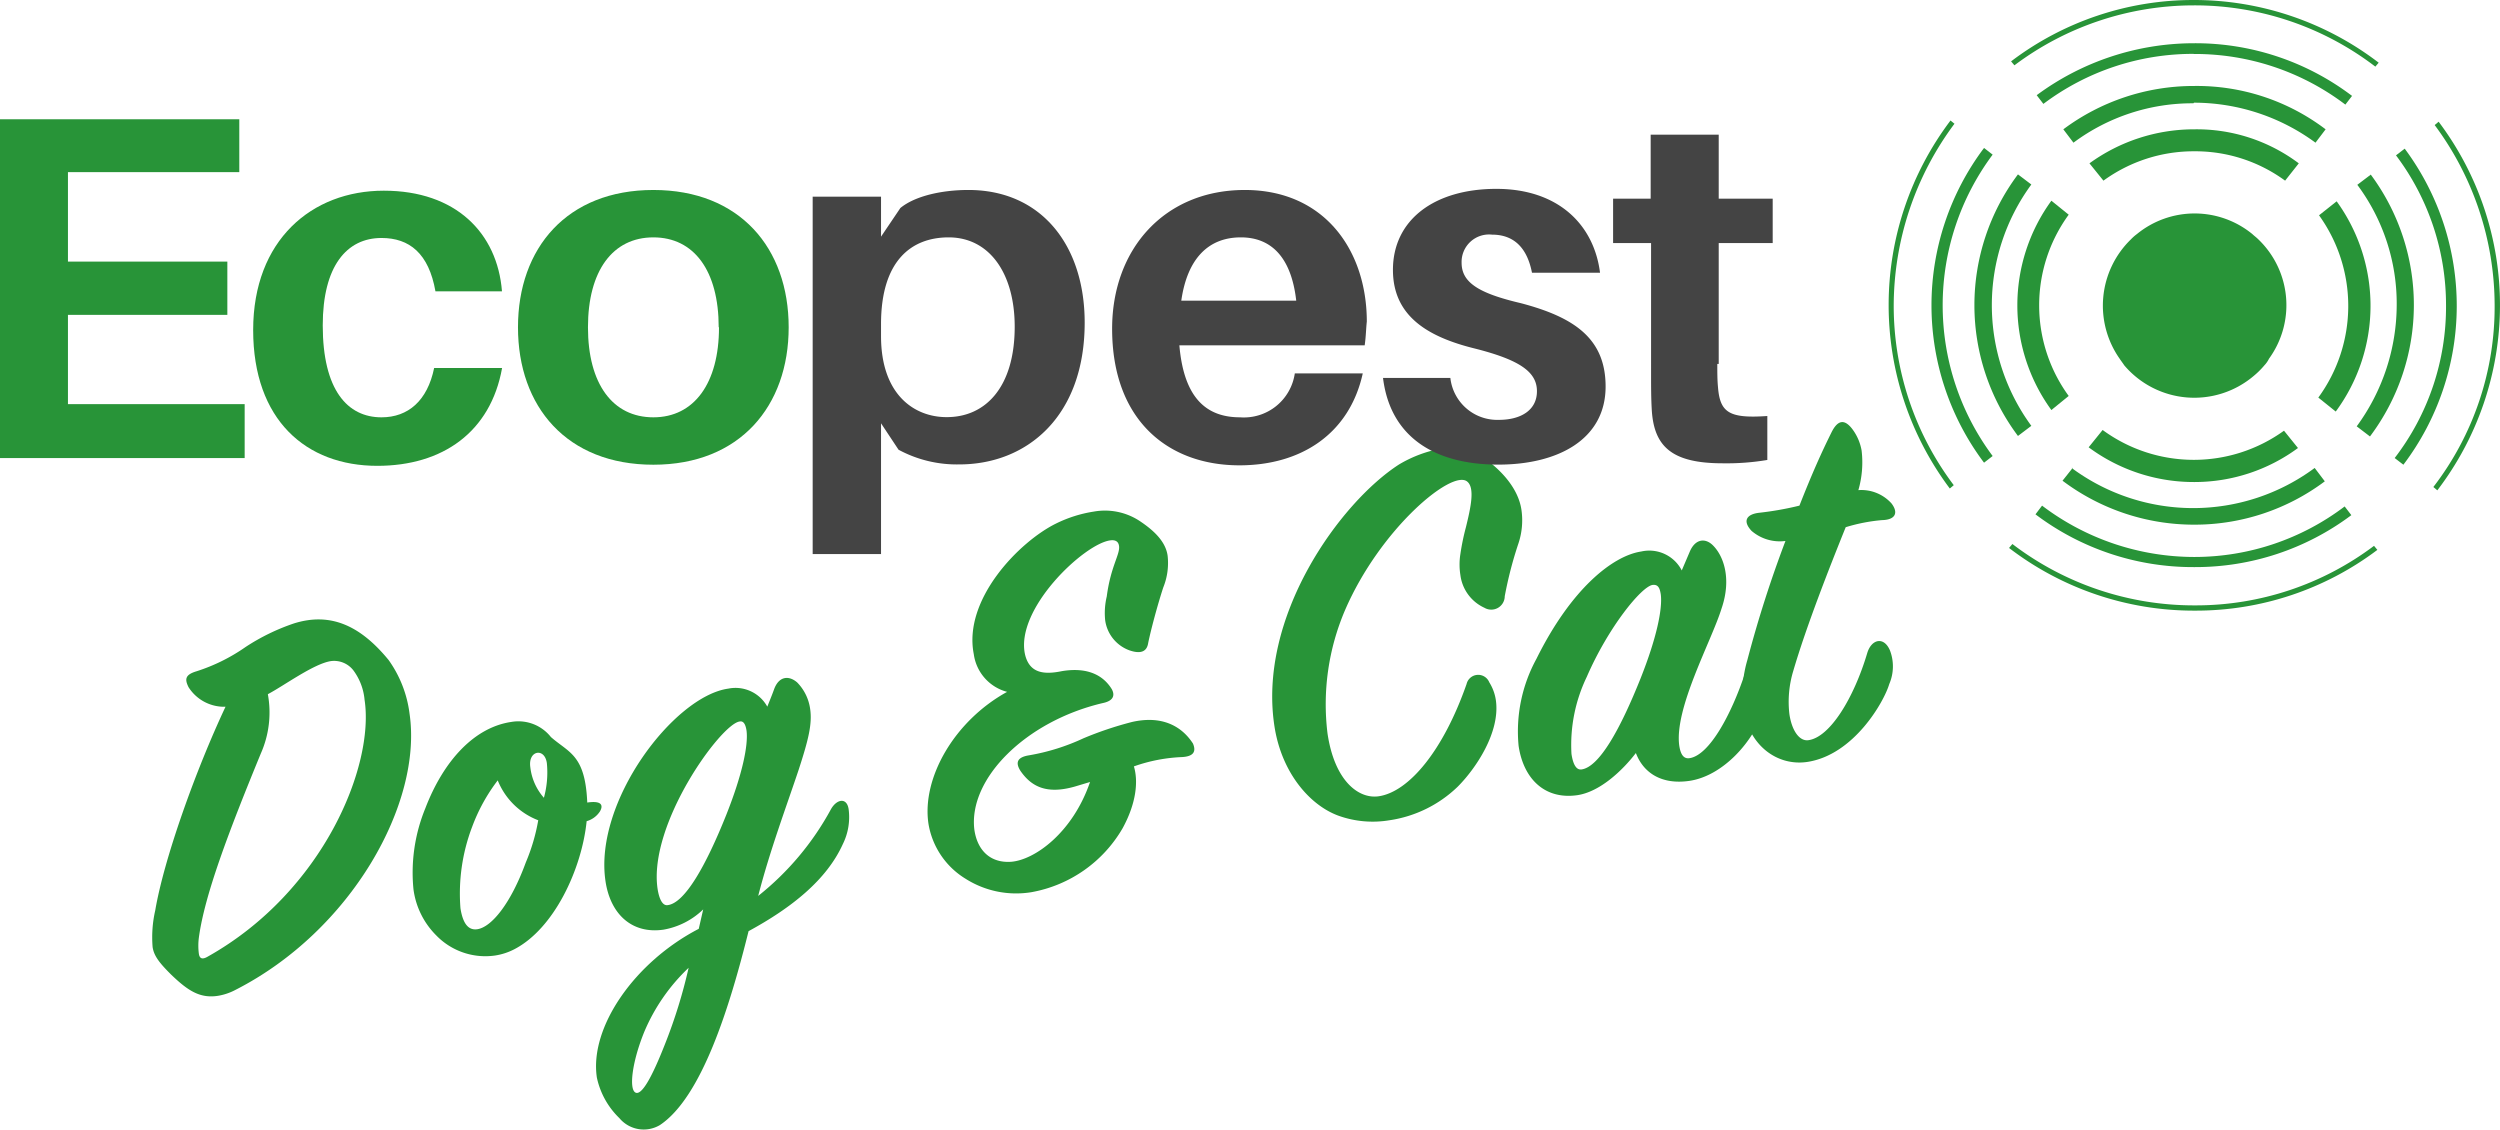
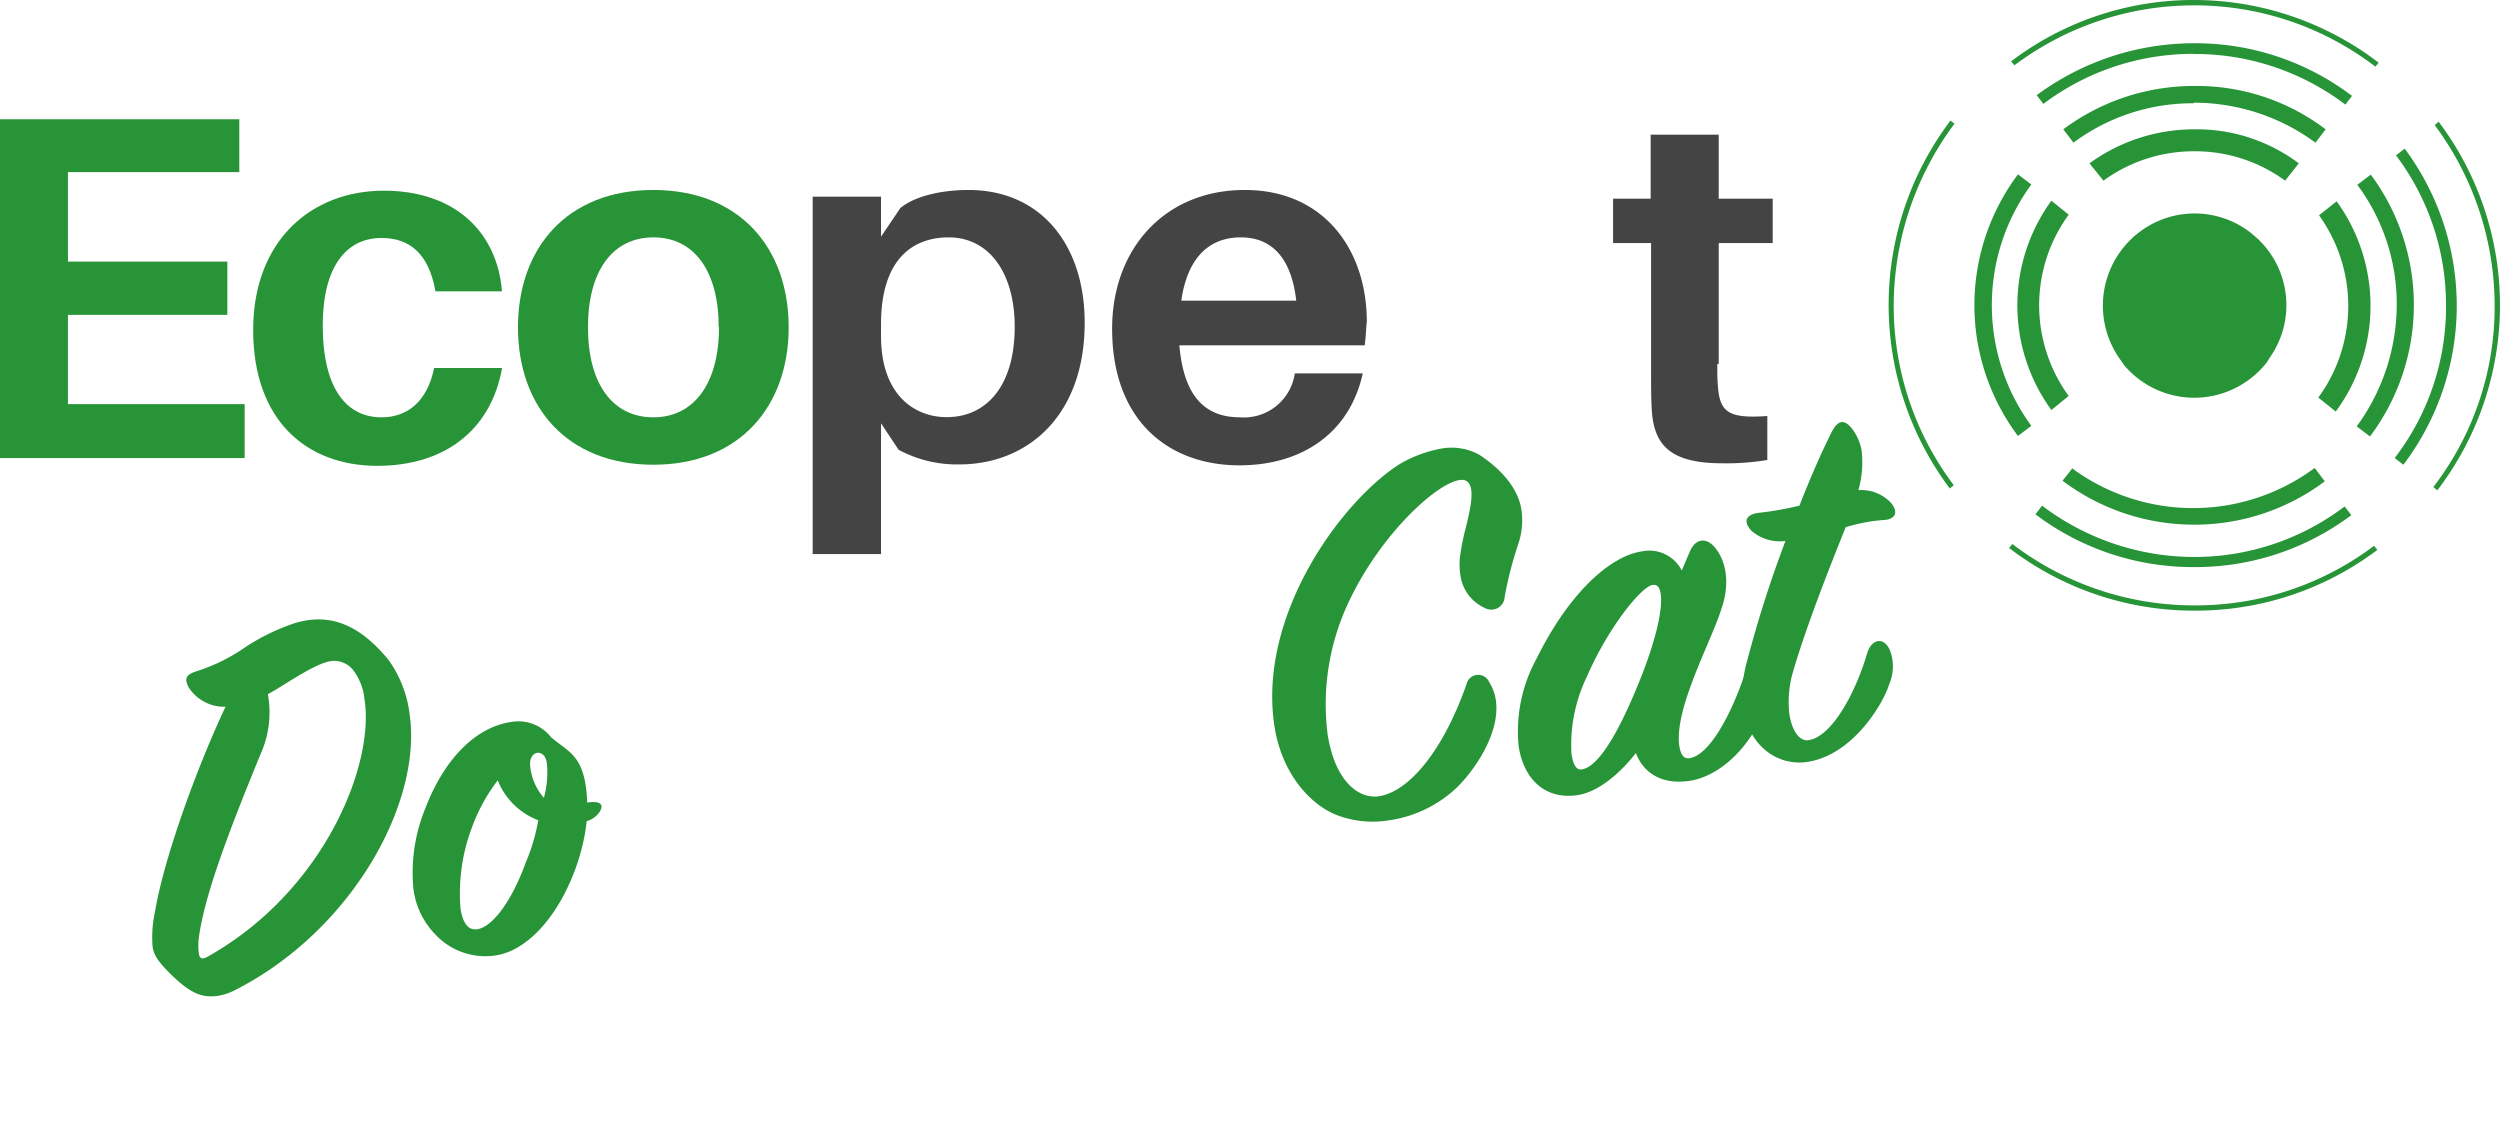
<svg xmlns="http://www.w3.org/2000/svg" viewBox="0 0 246.87 111.55">
  <defs>
    <style>.cls-1{fill:#289438;}.cls-2{isolation:isolate;}.cls-3{fill:#444;}</style>
  </defs>
  <g id="Layer_2" data-name="Layer 2">
    <g id="Layer_1-2" data-name="Layer 1">
      <path class="cls-1" d="M15.33,89.9c.87-5.11,4-13.86,6.94-20.11a4.17,4.17,0,0,1-3.65-1.93c-.39-.78-.35-1.23.78-1.57a18,18,0,0,0,4.85-2.4A20.84,20.84,0,0,1,29,61.57c3.63-1.15,6.58.2,9.37,3.6a11.56,11.56,0,0,1,2.07,5.29c1.31,8.82-5.73,21.45-17.19,27.29a5.62,5.62,0,0,1-1.76.59c-1.75.26-2.93-.51-4.56-2.07-1.18-1.17-1.73-1.87-1.86-2.75A11.93,11.93,0,0,1,15.33,89.9ZM26.45,68.55a10,10,0,0,1-.7,5.87c-3.21,7.81-5.55,14-6.11,18.15a6.13,6.13,0,0,0,0,1.63c.08.49.37.56.88.26C31.91,88.07,37,75.63,36,69.1a5.74,5.74,0,0,0-1.11-2.91,2.41,2.41,0,0,0-2.2-.91C31,65.53,28.06,67.7,26.45,68.55Z" />
      <path class="cls-1" d="M57.93,81.09c-.48,4.72-3.2,10.61-7.15,12.65a6.09,6.09,0,0,1-1.92.62,6.75,6.75,0,0,1-5.79-2,7.88,7.88,0,0,1-2.24-4.54,16.73,16.73,0,0,1,1.17-8c1.82-4.75,4.87-8,8.49-8.53a4.09,4.09,0,0,1,3.91,1.49c1.8,1.58,3.39,1.74,3.59,6.47,1.42-.21,1.61.26,1.25.88A2.31,2.31,0,0,1,57.93,81.09ZM47.13,91.76c1.42-.21,3.32-2.56,4.79-6.59A19,19,0,0,0,53.15,81a7,7,0,0,1-4-3.94,17.57,17.57,0,0,0-2.52,4.57,18.5,18.5,0,0,0-1.16,8.06C45.72,91.3,46.31,91.88,47.13,91.76ZM54,75.35c-.12-.82-.61-1.09-1-1s-.76.56-.63,1.43a5.48,5.48,0,0,0,1.34,3A9.41,9.41,0,0,0,54,75.35Z" />
-       <path class="cls-1" d="M83.23,83.35c-1.6,3.54-5.06,6.29-9.31,8.6-1.86,7.49-4.63,16.41-8.76,19.15a3.13,3.13,0,0,1-4-.69,7.84,7.84,0,0,1-2.22-4C58.19,101.44,62.67,95,69,91.72l.44-1.92a7.47,7.47,0,0,1-3.91,2c-3.12.46-5.26-1.52-5.74-4.8-1.16-7.84,6.76-18.25,12.13-19a3.59,3.59,0,0,1,3.85,1.78c.16-.41.41-1,.65-1.66.47-1.36,1.47-1.45,2.3-.73A4.64,4.64,0,0,1,80,70c.22,1.48-.17,3.05-1.13,6-1.24,3.71-2.85,8-4,12.47a27.92,27.92,0,0,0,7.19-8.57c.57-1,1.56-1.18,1.74,0A6,6,0,0,1,83.23,83.35Zm-19.6,18.52c-1.19,2.91-1.53,5.59-.91,6s1.68-1.54,2.94-4.75A50.86,50.86,0,0,0,68,95.57,18.67,18.67,0,0,0,63.63,101.87Zm8.09-21.41c1.59-4,2.18-6.88,2-8.3-.1-.66-.31-1-.7-.91-1.86.28-9,10.13-8.09,16.49.15,1,.48,1.72,1,1.64C67.63,89.18,69.72,85.46,71.72,80.46Z" />
-       <path class="cls-1" d="M99.84,85.1c2.33-.18,6.08-2.86,7.8-7.88l-1.5.45c-2.8.8-4.31,0-5.38-1.56-.45-.72-.43-1.33.89-1.53A21.09,21.09,0,0,0,107,72.9a34.71,34.71,0,0,1,4.8-1.61c2.93-.66,4.88.4,6,2.13.34.79.07,1.28-1.09,1.34a16.12,16.12,0,0,0-4.74.92c.44,1.45.25,3.61-1.11,6.1a13.07,13.07,0,0,1-9,6.32,9.32,9.32,0,0,1-6.52-1.33,7.85,7.85,0,0,1-3.66-5.45c-.66-4.49,2.54-10.12,7.77-13a4.47,4.47,0,0,1-3.29-3.72c-1.08-5.43,4.52-11.13,8.12-12.9A12.83,12.83,0,0,1,108,50.52a6.24,6.24,0,0,1,4.5.9c1.67,1.1,2.62,2.19,2.8,3.45a6.44,6.44,0,0,1-.43,3.14c-.58,1.77-1.23,4.22-1.49,5.49-.11.74-.61,1.15-1.85.72a3.69,3.69,0,0,1-2.4-3,7.06,7.06,0,0,1,.16-2.32c.39-3,1.34-4.17,1.21-5-.06-.43-.37-.61-.86-.54-2.58.33-9.42,6.77-8.42,11.27.45,1.89,1.92,2,3.66,1.64,3-.49,4.32.82,4.91,1.79.39.73,0,1.19-.91,1.37-7.58,1.79-13.24,7.44-12.67,12.45C96.48,83.91,97.74,85.24,99.84,85.1Z" />
      <path class="cls-1" d="M147.06,67.37a4.58,4.58,0,0,1,.65,1.75c.47,3.18-2,6.8-3.77,8.57A12.26,12.26,0,0,1,137.2,81a10,10,0,0,1-5-.44c-2.78-1-5.54-4.11-6.31-8.59-1.85-11,6.49-22.4,12.27-26.11a12.57,12.57,0,0,1,4.19-1.57,5.68,5.68,0,0,1,3.73.62c2.11,1.37,3.85,3.3,4.16,5.44a7.2,7.2,0,0,1-.29,3.29,38.66,38.66,0,0,0-1.36,5.24,1.33,1.33,0,0,1-2,1.14,4.12,4.12,0,0,1-2.38-3.24,6.57,6.57,0,0,1,0-2.07,23.29,23.29,0,0,1,.55-2.66c.49-2,.89-3.88.12-4.5-1.52-1.23-8.6,4.69-12.06,12.7a23.62,23.62,0,0,0-1.73,12.18c.7,4.72,3.09,6.49,5.06,6.2,3-.45,6.38-4.53,8.67-11.08A1.18,1.18,0,0,1,147.06,67.37Z" />
      <path class="cls-1" d="M162.07,54.46a3.6,3.6,0,0,1,4,1.87l.79-1.85c.5-1.19,1.42-1.39,2.19-.72,1.1,1,2,3.3.94,6.36-1,3.22-4.7,9.88-4.16,13.55.13.82.42,1.28,1,1.2,2-.29,4.16-4.42,5.44-8.25.44-1.19.93-1.32,1.64-.24a4.56,4.56,0,0,1,.31,3.59c-1,3.22-4.06,6.65-7.4,7.14-2.74.4-4.54-.79-5.28-2.75-1.36,1.77-3.57,3.83-5.77,4.16-3.23.47-5.33-1.62-5.81-4.86a14.94,14.94,0,0,1,1.76-8.6C155.16,58.11,159.27,54.88,162.07,54.46ZM162,67c1.59-4,2.18-6.87,2-8.3-.1-.65-.27-1-.81-.94-1.1.16-4.37,4.17-6.5,9.08a15.49,15.49,0,0,0-1.51,7.61c.15,1,.46,1.61,1,1.53C157.93,75.73,160,72,162,67Z" />
      <path class="cls-1" d="M172.55,65.17a116.66,116.66,0,0,1,3.76-11.75,4.27,4.27,0,0,1-3.35-1c-.93-1-.47-1.66.8-1.79a31,31,0,0,0,3.93-.7c1.26-3.2,2.15-5.18,3.14-7.18.64-1.32,1.31-1.37,2.06-.41a4.93,4.93,0,0,1,.94,2.15,9.87,9.87,0,0,1-.32,3.91,4,4,0,0,1,3.27,1.31c.7.91.41,1.62-.93,1.65a17.16,17.16,0,0,0-3.59.7c-1.56,3.87-3.88,9.75-5.18,14.2a10.48,10.48,0,0,0-.38,4.26c.24,1.64,1,2.71,1.89,2.57,2.14-.31,4.48-4.19,5.79-8.58.41-1.4,1.65-1.7,2.25-.28a4.4,4.4,0,0,1-.07,3.32c-.52,1.76-3.5,7-8.1,7.69-2.9.43-5.77-1.55-6.33-5.34A12.1,12.1,0,0,1,172.55,65.17Z" />
      <g id="Layer_2-2" data-name="Layer 2">
        <g id="Layer_1-2-2" data-name="Layer 1-2">
          <path class="cls-1" d="M223,23.63c-.19-.19-.39-.33-.59-.52a9,9,0,0,0-11.39,0,4.58,4.58,0,0,0-.59.52,9.12,9.12,0,0,0-1.12,11.79c.13.2.33.46.46.66a9.07,9.07,0,0,0,12.77,1.05,8.09,8.09,0,0,0,1.06-1.05,2.6,2.6,0,0,0,.46-.66A9,9,0,0,0,223,23.63Z" />
          <path class="cls-1" d="M187,30.22a30.16,30.16,0,0,1,6-18l-.39-.32a30.21,30.21,0,0,0-.07,36.34l.39-.33A29.45,29.45,0,0,1,187,30.22Z" />
          <path class="cls-1" d="M216.59.53h.06a29.36,29.36,0,0,1,17.91,6.05l.33-.39A30,30,0,0,0,216.65,0h-.06a29.77,29.77,0,0,0-18,6.06l.33.39A29.52,29.52,0,0,1,216.59.53Z" />
          <path class="cls-1" d="M216.79,59.78h-.07a29.57,29.57,0,0,1-18-6.06l-.33.39a30,30,0,0,0,18.3,6.19h.07a29.75,29.75,0,0,0,18-6l-.33-.4A29.26,29.26,0,0,1,216.79,59.78Z" />
          <path class="cls-1" d="M246.34,30.09a29.16,29.16,0,0,1-6.05,18l.39.33a30.11,30.11,0,0,0,.13-36.4l-.39.33A29.92,29.92,0,0,1,246.34,30.09Z" />
          <path class="cls-1" d="M216.65,5.33a24.58,24.58,0,0,1,14.95,5l.66-.86a25.6,25.6,0,0,0-15.61-5.2h-.06a26.11,26.11,0,0,0-15.47,5.13l.66.86a24.54,24.54,0,0,1,14.81-4.94Z" />
-           <path class="cls-1" d="M195.92,45.69l.85-.66a24.9,24.9,0,0,1,0-29.76l-.85-.66A25.86,25.86,0,0,0,195.92,45.69Z" />
          <path class="cls-1" d="M237.46,14.68l-.86.66a24.56,24.56,0,0,1,4.94,14.81h0a24.49,24.49,0,0,1-5.07,15.08l.86.66a26,26,0,0,0,.13-31.21Z" />
          <path class="cls-1" d="M216.65,55a24.9,24.9,0,0,1-15-5.07l-.65.86A25.8,25.8,0,0,0,216.65,56h.07a25.66,25.66,0,0,0,15.47-5.13l-.66-.86A24.56,24.56,0,0,1,216.72,55Z" />
          <path class="cls-1" d="M204.67,46.21l-1,1.26a21.59,21.59,0,0,0,13,4.34h.07a21.44,21.44,0,0,0,12.83-4.28l-1-1.32a20.15,20.15,0,0,1-24,0Z" />
          <path class="cls-1" d="M216.65,10.14a20.27,20.27,0,0,1,12,3.95l1-1.32a21.05,21.05,0,0,0-13-4.28h-.06a21.53,21.53,0,0,0-12.84,4.28l1,1.32a19.64,19.64,0,0,1,11.85-3.89Z" />
          <path class="cls-1" d="M234.1,17.25l-1.32,1a19.64,19.64,0,0,1,3.89,11.85h0a20.35,20.35,0,0,1-3.95,12l1.31,1a21.61,21.61,0,0,0,.07-25.87Z" />
          <path class="cls-1" d="M199.27,43.05l1.32-1a20.15,20.15,0,0,1,0-23.83l-1.32-1A21.54,21.54,0,0,0,199.27,43.05Z" />
-           <path class="cls-1" d="M207.63,42.46l-1.38,1.71a17.43,17.43,0,0,0,10.4,3.43h.07a17.22,17.22,0,0,0,10.2-3.36l-1.38-1.71A15.22,15.22,0,0,1,207.63,42.46Z" />
          <path class="cls-1" d="M202.57,40.49l1.71-1.39a15.19,15.19,0,0,1,0-17.9l-1.71-1.38a17.57,17.57,0,0,0,0,20.67Z" />
          <path class="cls-1" d="M216.65,14.94a15,15,0,0,1,9,2.9L227,16.13a16.78,16.78,0,0,0-10.34-3.36h-.06a17.59,17.59,0,0,0-10.27,3.36l1.38,1.71a15.14,15.14,0,0,1,9-2.9Z" />
          <path class="cls-1" d="M230.74,19.88,229,21.26a15.33,15.33,0,0,1-.07,18l1.72,1.38A17.59,17.59,0,0,0,230.74,19.88Z" />
          <g class="cls-2">
            <path class="cls-1" d="M24.16,45.23H0V11.78H23.63V17H6.71v8.83H22.45v5.26H6.71v8.82H24.16Z" />
          </g>
          <g class="cls-2">
            <path class="cls-1" d="M49.57,28.77H43c-.66-3.75-2.57-5.27-5.33-5.27-3.43,0-5.8,2.77-5.8,8.63,0,6.38,2.44,9.08,5.8,9.08,2.63,0,4.54-1.64,5.2-4.87h6.71C48.45,42.66,43.71,46,37.26,46,30.22,46,25,41.47,25,32.59s5.79-13.76,12.9-13.76S49.11,23,49.57,28.77Z" />
          </g>
          <g class="cls-2">
            <path class="cls-1" d="M77.88,32.32c0,7.77-4.81,13.57-13.36,13.57S51.15,40.16,51.15,32.32,56,18.76,64.52,18.76,77.88,24.49,77.88,32.32Zm-6.91,0c0-5.59-2.44-8.88-6.45-8.88s-6.46,3.29-6.46,8.88,2.44,8.89,6.46,8.89S71,37.85,71,32.32Z" />
          </g>
          <g class="cls-2">
            <path class="cls-3" d="M107.11,31.86c0,9.29-5.73,14-12.38,14a12.11,12.11,0,0,1-6-1.45L87,41.8V54.71H80.25V19.42H87v3.95l1.91-2.83c1.45-1.19,4.09-1.78,6.72-1.78C102.83,18.76,107.11,24.23,107.11,31.86Zm-6.91.4c0-5.27-2.5-8.82-6.52-8.82C90,23.44,87,25.74,87,32v1.19c0,5.86,3.36,8,6.46,8C97.3,41.21,100.2,38.25,100.2,32.26Z" />
          </g>
          <g class="cls-2">
            <path class="cls-3" d="M134.76,34.1h-18.3c.46,5.4,2.83,7.11,6,7.11a5.08,5.08,0,0,0,5.4-4.34h6.71c-1.32,6-6.12,9.08-12.18,9.08-7,0-12.57-4.41-12.57-13.49,0-7.9,5.2-13.7,13.1-13.7s12.05,6,12.05,13C134.89,32.46,134.89,33.18,134.76,34.1Zm-18.11-4.41H128c-.46-4.08-2.31-6.25-5.47-6.25S117.25,25.48,116.65,29.69Z" />
-             <path class="cls-3" d="M158,26.93h-6.72c-.46-2.37-1.71-3.76-3.95-3.76a2.71,2.71,0,0,0-3,2.77c0,1.91,1.58,3,5.86,4,5.27,1.39,8.36,3.49,8.36,8.23,0,5.2-4.67,7.71-10.6,7.71-6.25,0-10.66-2.7-11.38-8.56h6.65a4.66,4.66,0,0,0,4.8,4.14c2.11,0,3.75-.92,3.75-2.83s-1.71-3.09-6.12-4.21c-4.8-1.18-8.1-3.29-8.1-7.77,0-4.94,4.09-8,10.21-8S157.4,22.19,158,26.93Z" />
          </g>
          <g class="cls-2">
            <path class="cls-3" d="M169.58,35.94c0,.86,0,1.58.07,2.31.2,2.5,1.12,3.09,4.87,2.83v4.34a24.26,24.26,0,0,1-4.41.33c-5,0-6.78-1.64-7-5.26-.07-1.19-.07-2.31-.07-3.76V24h-3.75V19.62H163V13.3h6.72v6.32h5.33V24h-5.33V35.94Z" />
          </g>
        </g>
      </g>
    </g>
  </g>
</svg>